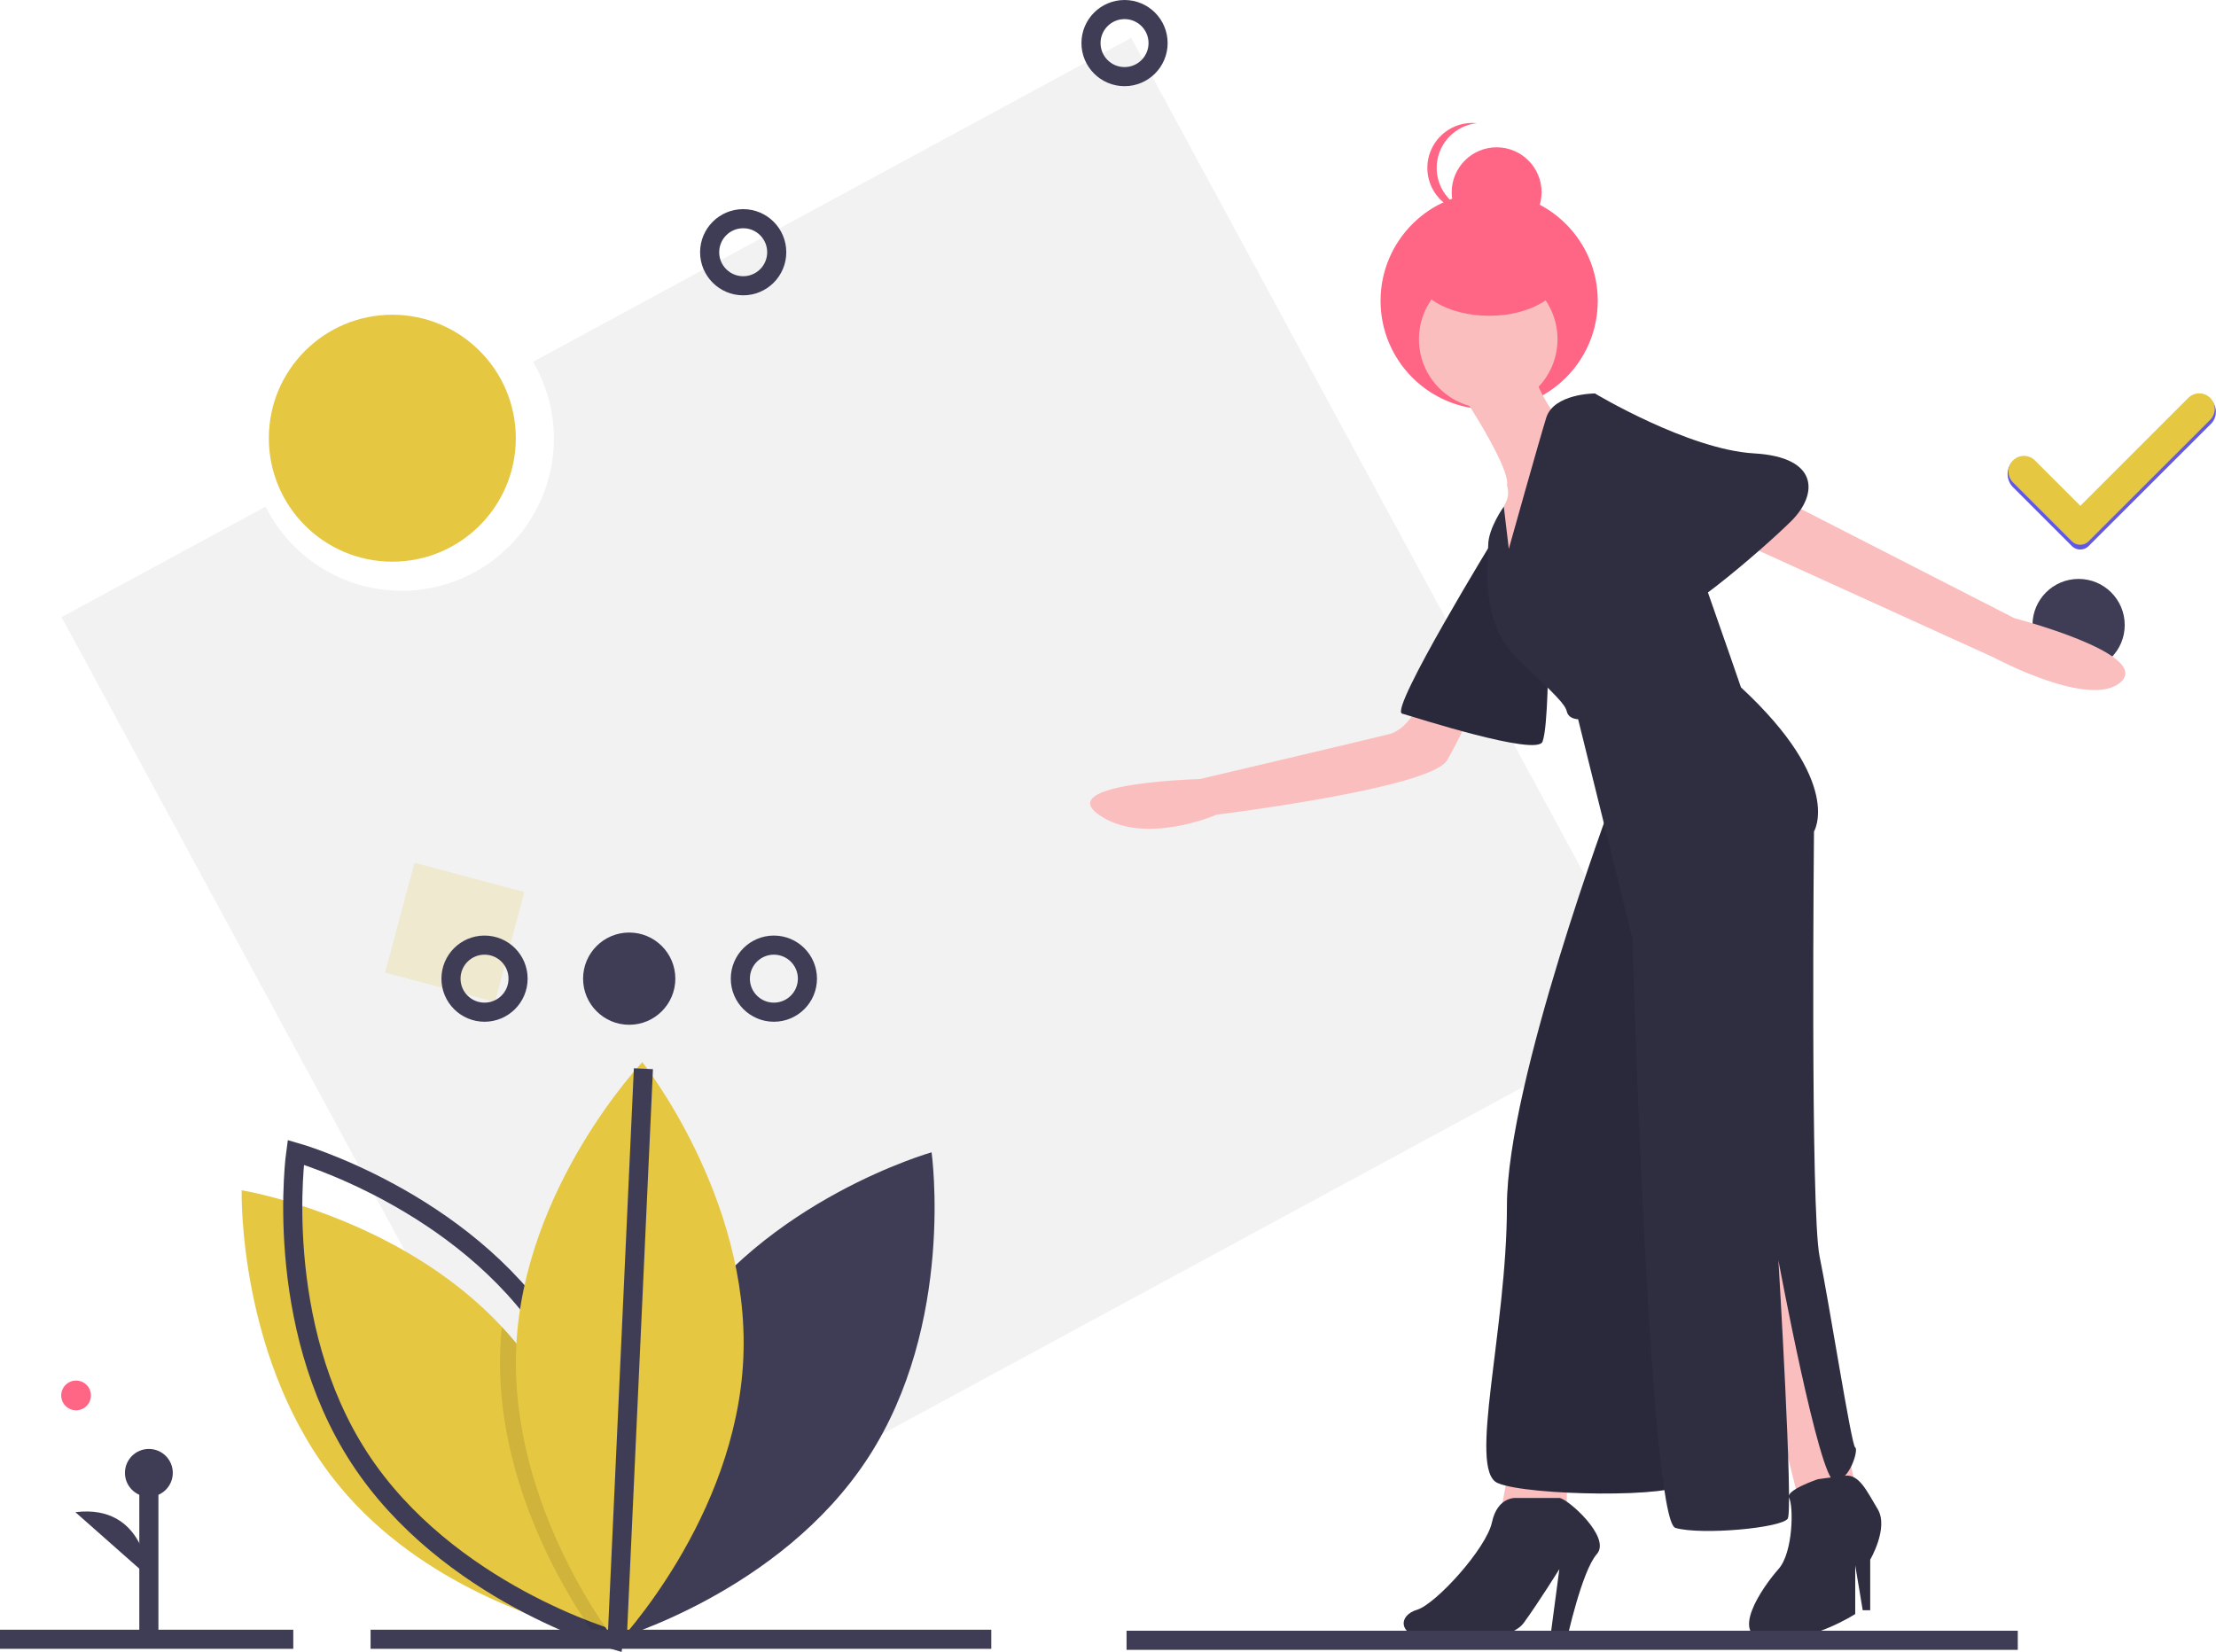
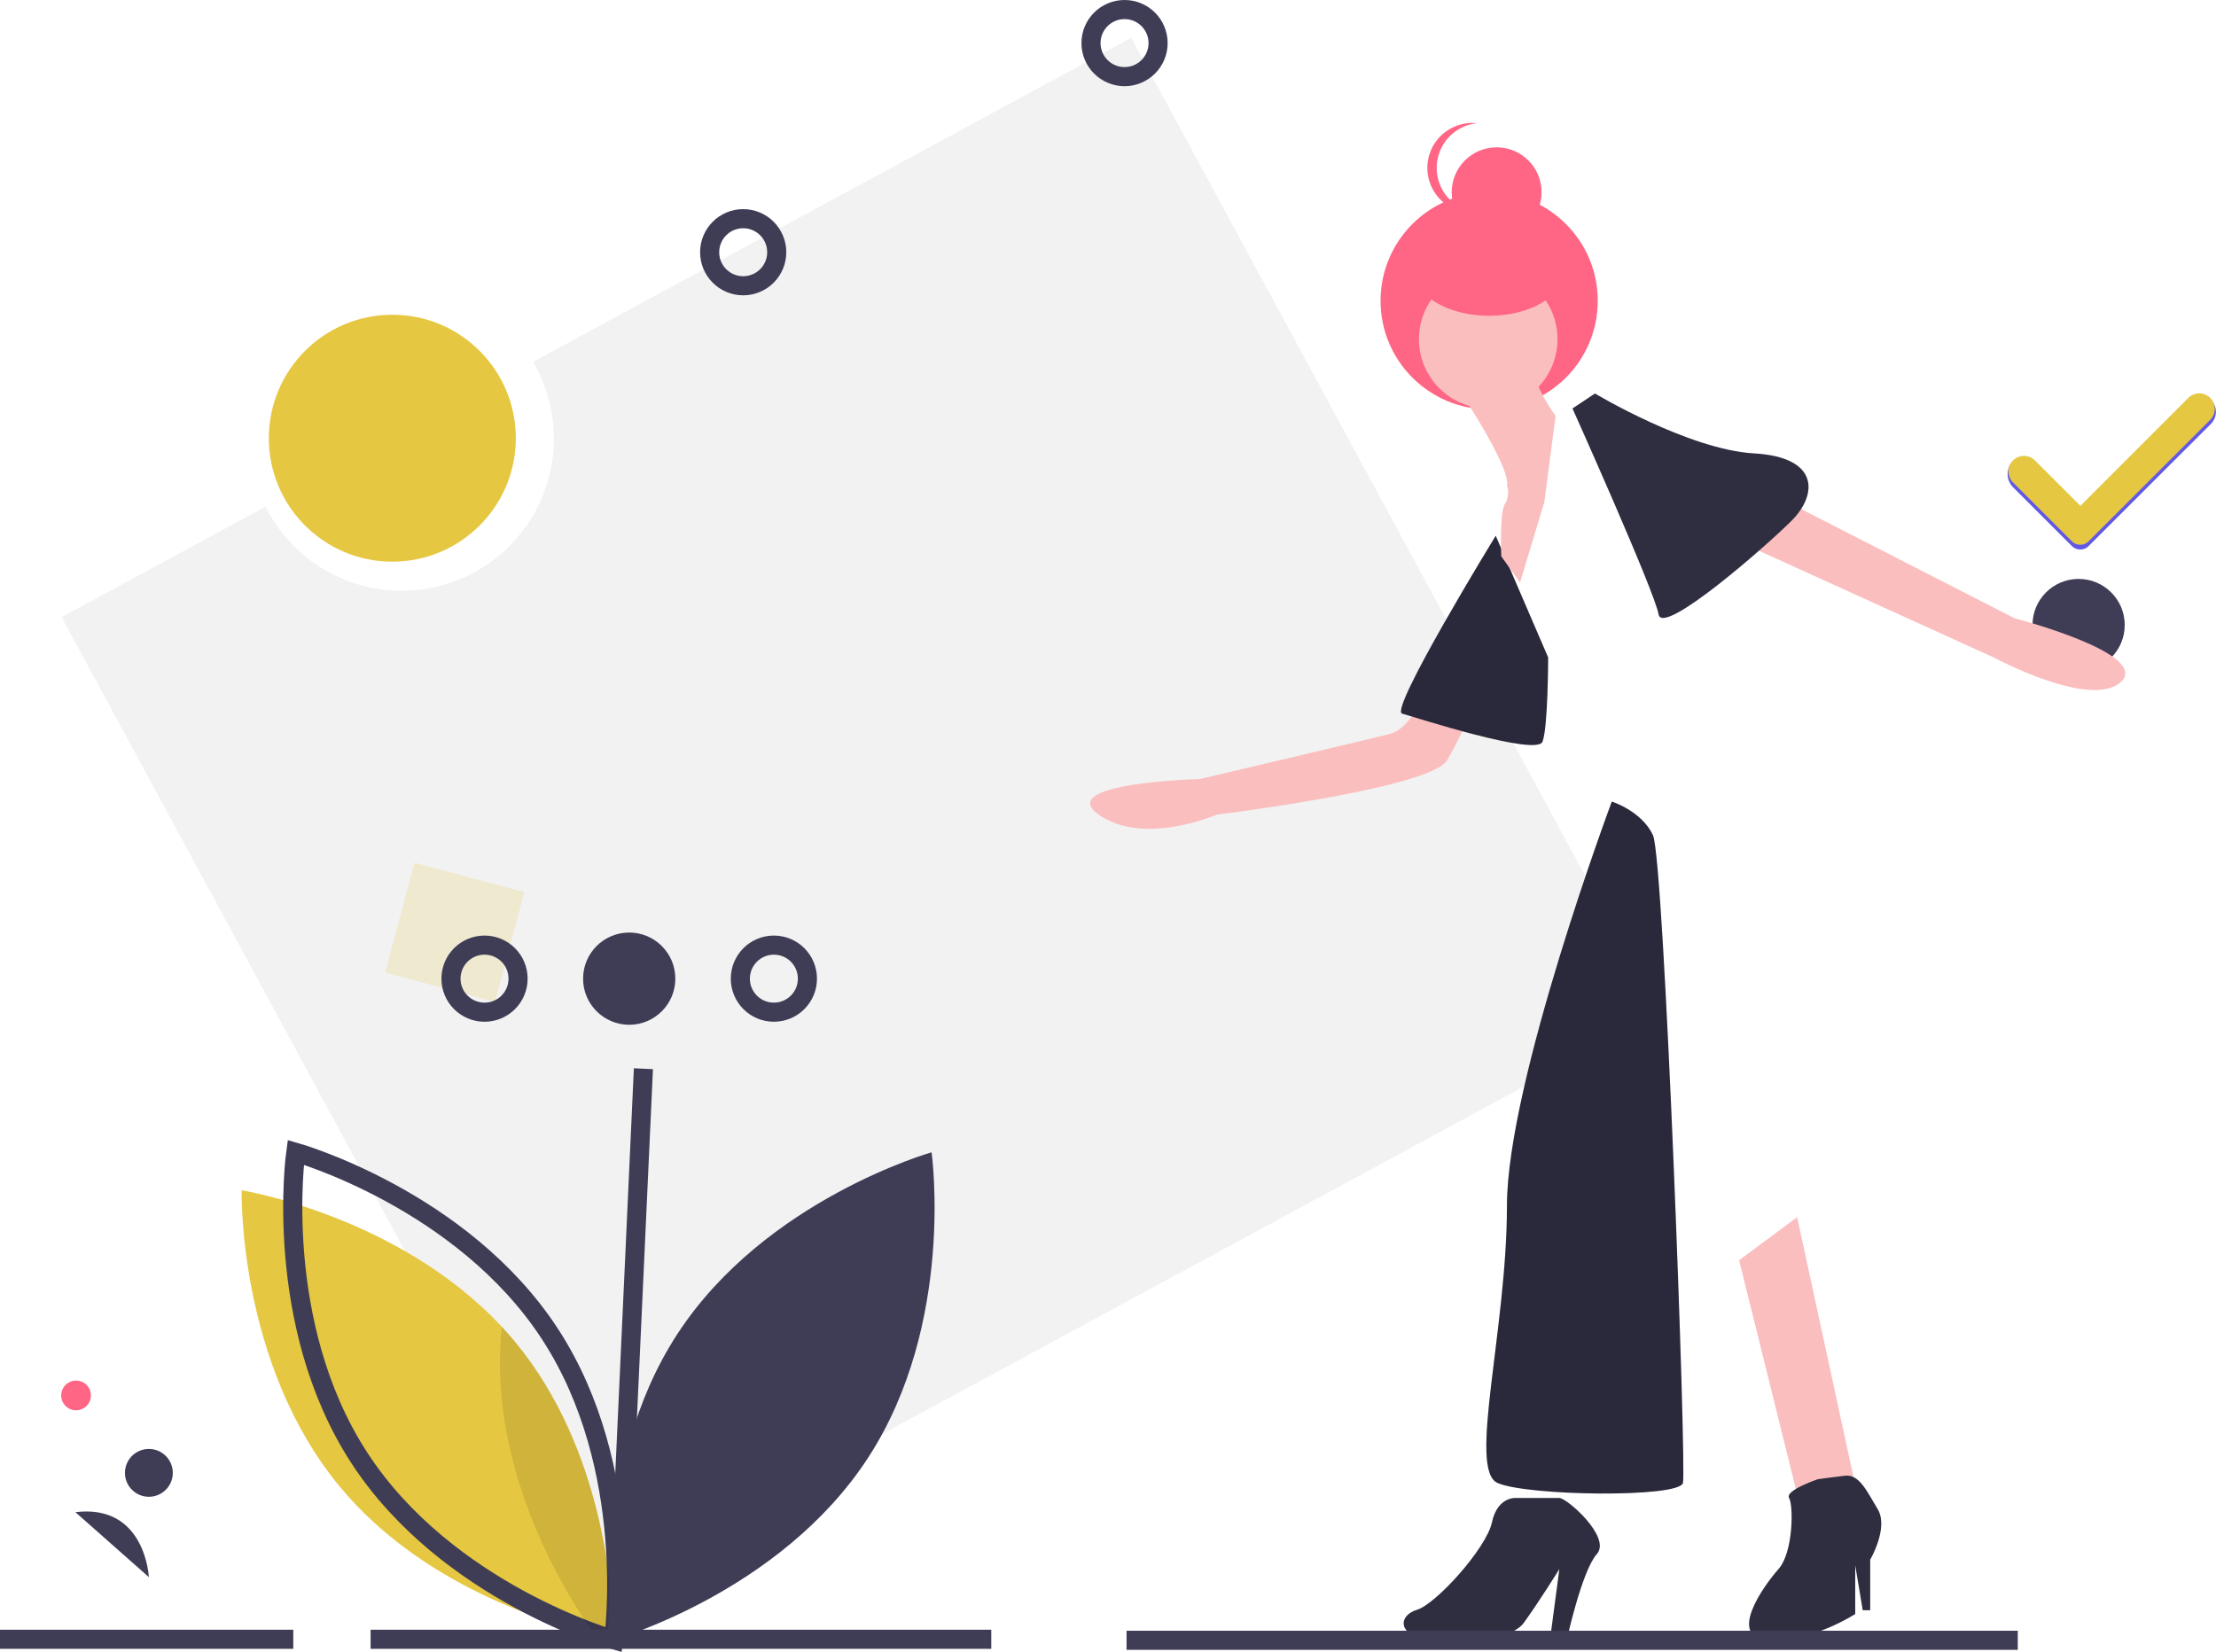
<svg xmlns="http://www.w3.org/2000/svg" width="232" height="172.974" viewBox="0 0 232 172.974">
  <path d="M251.721,103.043,189.1,136.964a15.931,15.931,0,1,1-28,15.169L139.739,163.7l55.312,102.116L307.033,205.16Z" transform="translate(-133.293 -99.08)" fill="#f2f2f2" />
  <rect width="11.901" height="11.901" transform="translate(43.392 90.337) rotate(14.957)" fill="#e5c741" opacity="0.2" />
  <path d="M388.236,612.324c-9.191,14.095-6.673,32.021-6.673,32.021s17.42-4.925,26.611-19.02,6.673-32.021,6.673-32.021S397.427,598.229,388.236,612.324Z" transform="translate(-317.317 -472.646)" fill="#3f3d56" />
  <path d="M257.839,656.9s-.224-.036-.636-.119c-.328-.067-.781-.162-1.333-.293-4.937-1.164-18.061-5.1-26.642-15.443-10.74-12.953-10.288-31.051-10.288-31.051s16.421,2.668,27.242,14.3q.7.75,1.369,1.554c9.345,11.271,10.216,26.435,10.285,30.184C257.846,656.594,257.839,656.9,257.839,656.9Z" transform="translate(-193.64 -485.363)" fill="#e5c741" />
  <path d="M268.344,612.324c9.191,14.095,6.673,32.021,6.673,32.021s-17.42-4.925-26.611-19.02-6.673-32.021-6.673-32.021S259.153,598.229,268.344,612.324Z" transform="translate(-210.769 -472.646)" fill="none" stroke="#3f3d56" stroke-miterlimit="10" stroke-width="2" />
  <path d="M344.419,701.811c-.243.293-.457.543-.633.747-.39.445-.612.678-.612.678s-.269-.338-.721-.971c-2.483-3.461-10.468-15.767-9.852-29.982q.05-1.117.164-2.211.7.75,1.369,1.554C343.479,682.9,344.35,698.063,344.419,701.811Z" transform="translate(-280.223 -531.142)" opacity="0.1" />
-   <path d="M363.378,584.6c-.726,16.811-13.206,29.925-13.206,29.925s-11.3-14.142-10.575-30.953S352.8,553.642,352.8,553.642,364.1,567.784,363.378,584.6Z" transform="translate(-285.555 -442.425)" fill="#e5c741" />
  <circle cx="1.556" cy="1.556" r="1.556" transform="translate(6.408 144.559)" fill="#ff6584" />
  <line x2="64.981" transform="translate(38.798 171.647)" fill="none" stroke="#3f3d56" stroke-miterlimit="10" stroke-width="2" />
  <line x2="30.705" transform="translate(0 171.647)" fill="none" stroke="#3f3d56" stroke-miterlimit="10" stroke-width="2" />
-   <line y1="17.712" transform="translate(15.585 154.222)" fill="#3f3d56" stroke="#3f3d56" stroke-miterlimit="10" stroke-width="2" />
  <circle cx="2.505" cy="2.505" r="2.505" transform="translate(13.081 151.717)" fill="#3f3d56" />
  <path d="M153.509,758.171s-.358-7.7-7.693-6.8" transform="translate(-137.924 -593.033)" fill="#3f3d56" />
  <circle cx="4.829" cy="4.829" r="4.829" transform="translate(61.045 97.645)" fill="#3f3d56" />
  <circle cx="3.512" cy="3.512" r="3.512" transform="translate(47.215 98.962)" fill="none" stroke="#3f3d56" stroke-miterlimit="10" stroke-width="2" />
  <circle cx="3.512" cy="3.512" r="3.512" transform="translate(77.508 98.962)" fill="none" stroke="#3f3d56" stroke-miterlimit="10" stroke-width="2" />
  <line y1="59.716" x2="2.743" transform="translate(64.618 111.903)" fill="none" stroke="#3f3d56" stroke-miterlimit="10" stroke-width="2" />
  <circle cx="4.829" cy="4.829" r="4.829" transform="translate(212.787 60.618)" fill="#3f3d56" />
  <circle cx="3.512" cy="3.512" r="3.512" transform="translate(114.22 1)" fill="none" stroke="#3f3d56" stroke-miterlimit="10" stroke-width="2" />
  <circle cx="3.512" cy="3.512" r="3.512" transform="translate(74.295 22.899)" fill="none" stroke="#3f3d56" stroke-miterlimit="10" stroke-width="2" />
  <circle cx="11.369" cy="11.369" r="11.369" transform="translate(144.536 20.13)" fill="#ff6584" />
  <path d="M764.924,536.742l6.077,24.5,6.076-.98L771,532.234Z" transform="translate(-582.852 -404.786)" fill="#fbbebe" />
  <path d="M889.135,735.918s-3.461,1.17-3,1.957.456,5.688-1.112,7.452-5.488,7.253-.98,7.448,9.017-2.744,9.017-2.744v-5.1l.784,4.7h.784v-5.292s1.96-3.332.784-5.292-1.943-3.668-3.422-3.5S889.135,735.918,889.135,735.918Z" transform="translate(-698.83 -581.028)" fill="#2f2e41" />
-   <path d="M661.32,638.465l-.98,5.292H667.2v-5.292Z" transform="translate(-503.162 -485.731)" fill="#fbbebe" />
  <path d="M741.836,745.345s-1.96-.2-2.548,2.548-5.88,8.569-7.841,9.157-1.96,2.548.588,2.94,9.017.588,10.585-1.568,3.724-5.628,3.724-5.628l-.98,7.393h1.764s1.568-7.2,3.136-8.961-3.136-5.88-3.92-5.88Z" transform="translate(-583.09 -588.495)" fill="#2f2e41" />
  <path d="M627.176,391.251s-1.372,3.724-3.724,4.312-19.8,4.7-19.8,4.7-15.289.392-10.585,3.724,12.349,0,12.349,0,22.346-2.744,24.11-5.684a39.618,39.618,0,0,0,2.94-6.272Z" transform="translate(-478.034 -318.687)" fill="#fbbebe" />
  <path d="M738.781,322.077s-11.173,18.229-9.8,18.621,14.113,4.508,14.7,2.94.588-8.821.588-8.821Z" transform="translate(-582.19 -265.979)" fill="#2f2e41" />
  <path d="M738.781,322.077s-11.173,18.229-9.8,18.621,14.113,4.508,14.7,2.94.588-8.821.588-8.821Z" transform="translate(-582.19 -265.979)" opacity="0.1" />
  <path d="M876.719,303.96,902.005,316.9s14.309,3.724,11.173,6.664-13.329-2.548-13.329-2.548l-28.03-12.741Z" transform="translate(-691.119 -252.174)" fill="#fbbebe" />
  <path d="M756.529,248.988s4.9,7.449,4.508,9.213a2.407,2.407,0,0,1-.2,1.96c-.588.784-.392,5.488-.392,5.488l1.96,2.744,2.548-8.429,1.176-9.017s-2.646-3.626-2.254-5.39S756.529,248.988,756.529,248.988Z" transform="translate(-603.271 -207.394)" fill="#fbbebe" />
  <path d="M779.536,439.014s-10.977,29.4-10.977,42.339-4.116,27.638-.98,29.01,19.013,1.568,19.405,0-1.96-65.273-3.136-67.821S779.536,439.014,779.536,439.014Z" transform="translate(-610.793 -355.081)" fill="#2f2e41" />
  <path d="M779.536,439.014s-10.977,29.4-10.977,42.339-4.116,27.638-.98,29.01,19.013,1.568,19.405,0-1.96-65.273-3.136-67.821S779.536,439.014,779.536,439.014Z" transform="translate(-610.793 -355.081)" opacity="0.1" />
  <circle cx="7.253" cy="7.253" r="7.253" transform="translate(148.554 28.265)" fill="#fbbebe" />
-   <path d="M769.064,275.761l-.525-4.424s-1.631,2.267-1.631,4.032-.98,8.037,3.136,11.957,4.9,4.7,5.1,5.488,1.176.784,1.176.784L782,316.532s1.764,60.961,4.508,61.745,11.173,0,11.761-.98-.98-27.05-.98-27.05,4.312,23.13,5.88,23.13,2.548-3.332,2.156-3.528-2.744-15.289-3.724-19.993-.588-44.5-.588-44.5,3.136-5.1-7.645-15.093c0,0-6.861-19.993-7.253-19.993s-8.036-10.781-8.036-10.781-4.312,0-5.1,2.548S769.064,275.761,769.064,275.761Z" transform="translate(-611.102 -218.29)" fill="#2f2e41" />
  <path d="M804.292,261.06l2.352-1.568s9.8,5.88,16.661,6.272,6.664,4.312,3.92,7.057-13.525,12.153-13.917,9.8S804.292,261.06,804.292,261.06Z" transform="translate(-639.665 -218.29)" fill="#2f2e41" />
  <ellipse cx="7.841" cy="4.704" rx="7.841" ry="4.704" transform="translate(148.064 23.658)" fill="#ff6584" />
  <circle cx="4.704" cy="4.704" r="4.704" transform="translate(151.984 15.426)" fill="#ff6584" />
  <path d="M741.451,145.2a4.7,4.7,0,0,1,4.214-4.679,4.755,4.755,0,0,0-.49-.025,4.7,4.7,0,0,0,0,9.409,4.758,4.758,0,0,0,.49-.025A4.7,4.7,0,0,1,741.451,145.2Z" transform="translate(-591.035 -127.619)" fill="#ff6584" />
  <circle cx="12.928" cy="12.928" r="12.928" transform="translate(28.146 32.956)" fill="#e5c741" />
  <line x2="93.306" transform="translate(117.942 171.753)" fill="none" stroke="#3f3d56" stroke-miterlimit="10" stroke-width="2" />
  <path d="M1014.594,261.792l-11.3,11.3-4.75-4.75a1.624,1.624,0,0,0-2.3,0l-.171-.255a1.959,1.959,0,0,0,.171,2.551l6.163,6.163a1.239,1.239,0,0,0,1.752,0l12.728-12.714a1.808,1.808,0,0,0,.231-2.43h0A1.921,1.921,0,0,0,1014.594,261.792Z" transform="translate(-785.495 -219.625)" fill="#6c63ff" />
  <path d="M1014.594,261.792l-11.3,11.3-4.75-4.75a1.624,1.624,0,0,0-2.3,0l-.171-.255a1.959,1.959,0,0,0,.171,2.551l6.163,6.163a1.239,1.239,0,0,0,1.752,0l12.728-12.714a1.808,1.808,0,0,0,.231-2.43h0A1.921,1.921,0,0,0,1014.594,261.792Z" transform="translate(-785.495 -219.625)" opacity="0.1" />
  <path d="M1014.894,259.918l-11.3,11.3-4.75-4.75a1.624,1.624,0,0,0-2.3,0h0a1.624,1.624,0,0,0,0,2.3l6.163,6.163a1.239,1.239,0,0,0,1.752,0l12.728-12.714a1.623,1.623,0,0,0,0-2.3h0A1.623,1.623,0,0,0,1014.894,259.918Z" transform="translate(-785.796 -218.253)" fill="#e5c741" />
</svg>